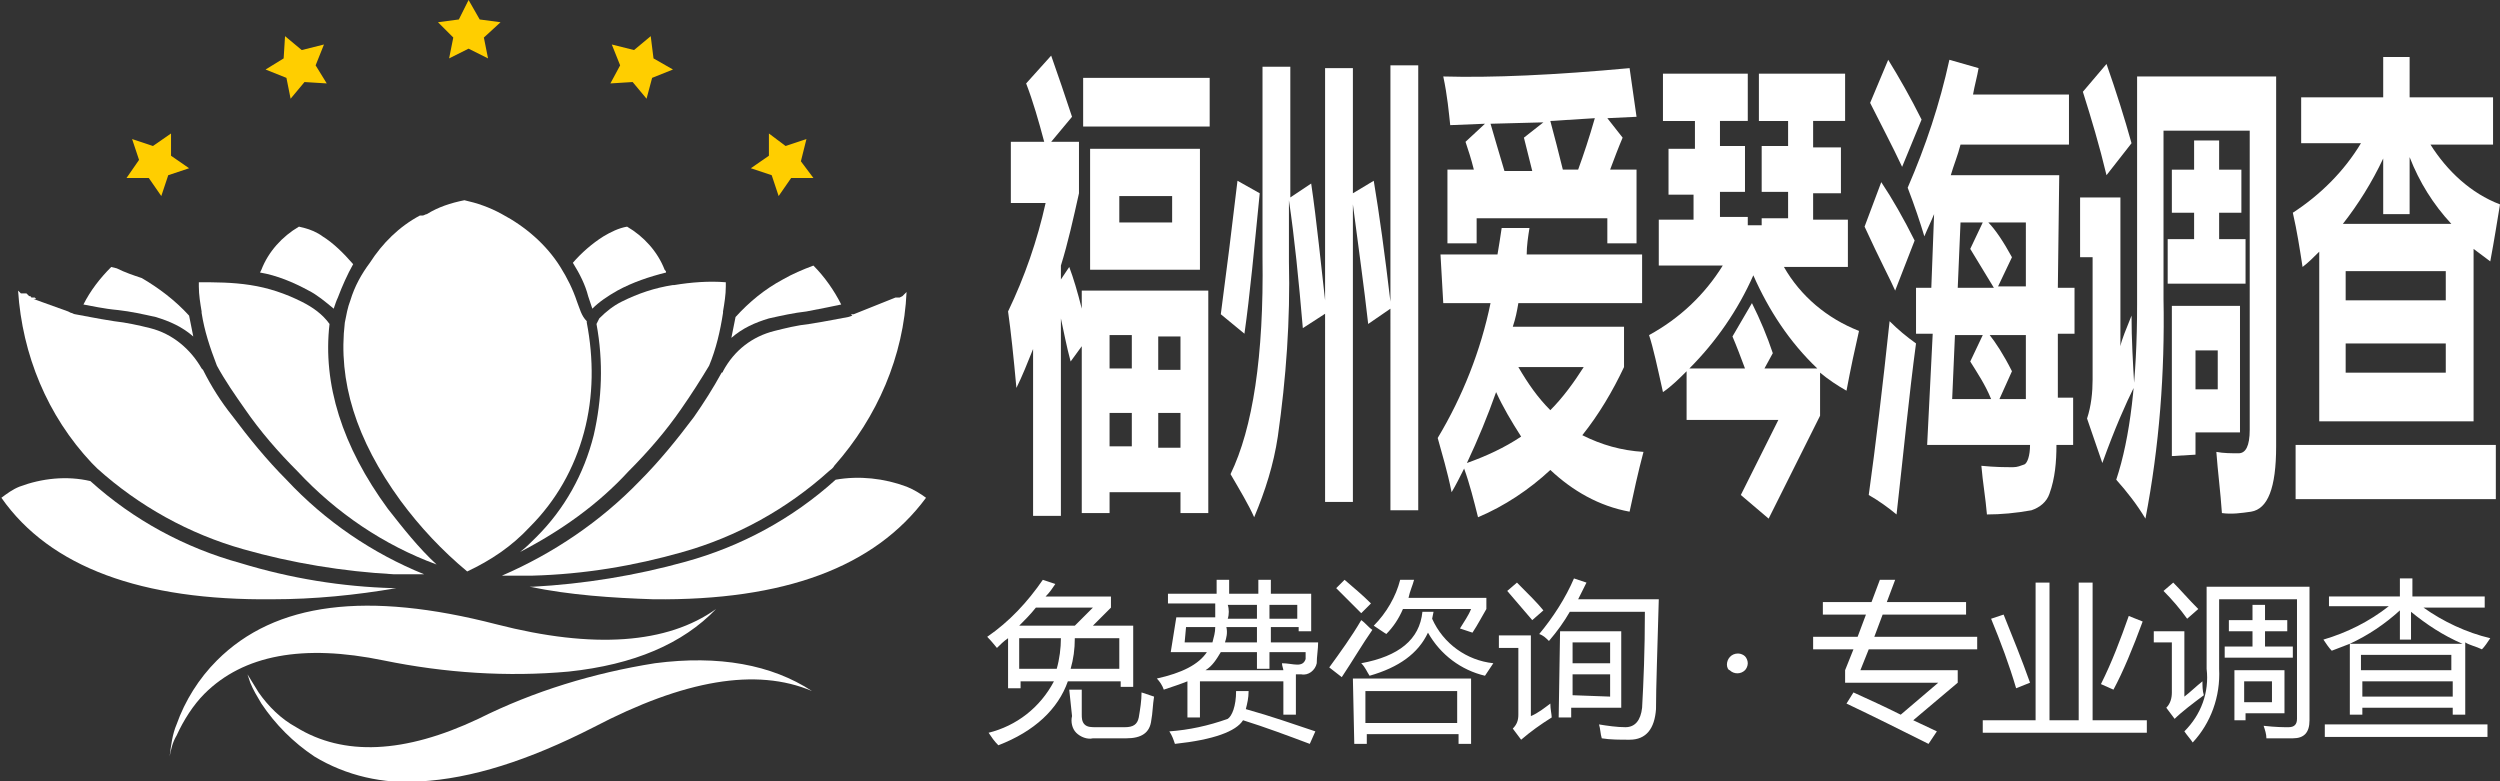
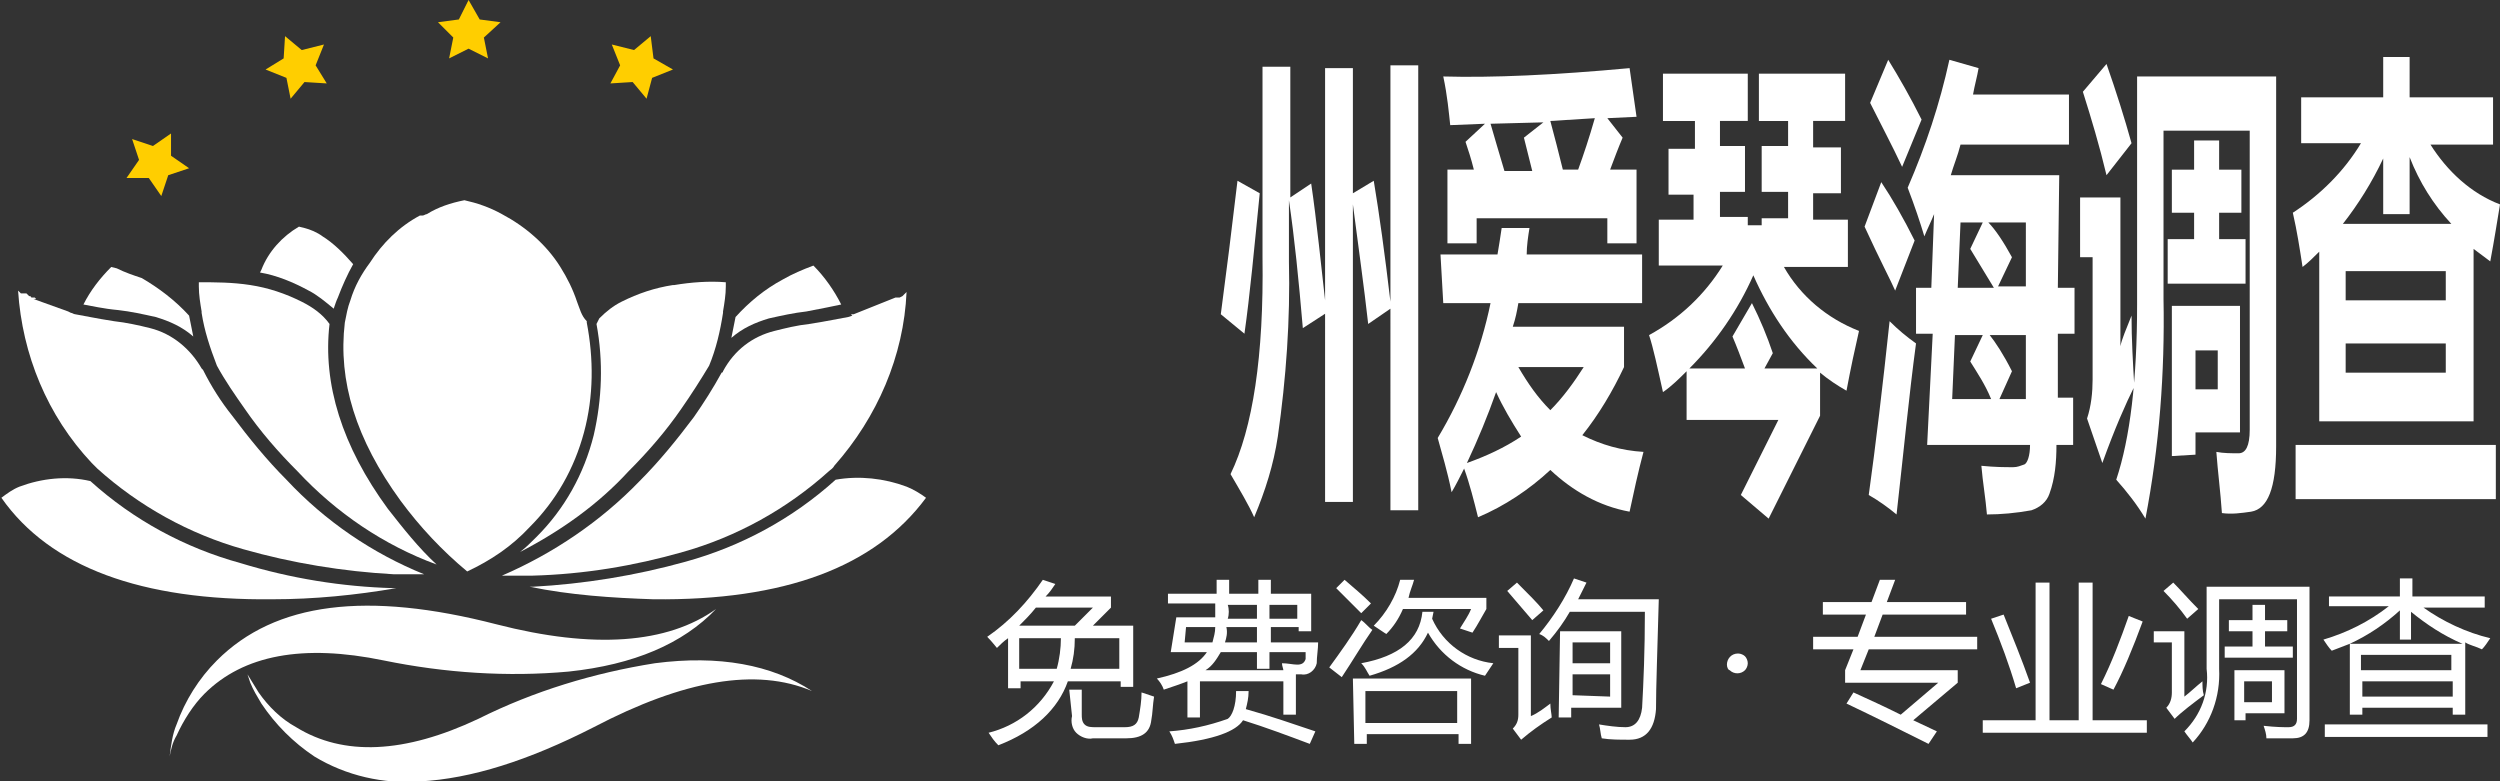
<svg xmlns="http://www.w3.org/2000/svg" version="1.1" id="图层_1" x="0px" y="0px" width="179.8px" height="56.2px" viewBox="0 0 179.8 56.2" style="enable-background:new 0 0 179.8 56.2;" xml:space="preserve">
  <rect x="0" y="0" width="179.8" height="56.2" fill="#333333" stroke="none" />
  <style type="text/css">
	.st0{fill:#FFFFFF;}
	.st1{fill:#FFCE00;}
</style>
  <g id="a2885952-8ab8-4523-82b4-d1243e994f23">
    <g>
-       <path class="st0" d="M75.6,4c0.5,1.4,1,2.9,1.5,4.4l-1.5,1.8h2v3.7c-0.4,1.8-0.8,3.6-1.3,5.2v1l0.6-0.9c0.3,0.8,0.6,1.8,0.9,3    v-1.3h9.1v16h-2v-1.5h-5.1v1.5h-2v-12L77,26c-0.3-1.1-0.5-2.2-0.7-3.1v14.2h-2v-12c-0.4,1-0.8,2-1.2,2.8c-0.2-2.2-0.4-4.1-0.6-5.5    c1.2-2.5,2.1-5.1,2.7-7.8h-2.5v-4.4h2.4c-0.4-1.5-0.8-2.9-1.3-4.2L75.6,4z M77.9,5.6H87v3.5h-9.1V5.6z M78.4,10.7h7.9v8.7h-7.9    L78.4,10.7z M79.8,26.5h1.6v-2.4h-1.6V26.5z M79.8,32.1h1.6v-2.4h-1.6V32.1z M84.3,14.1h-3.8V16h3.8L84.3,14.1z M84.9,24.2h-1.6    v2.4h1.6L84.9,24.2z M83.3,32.2h1.6v-2.5h-1.6L83.3,32.2z" />
      <path class="st0" d="M89,13l1.6,0.9c-0.4,4-0.7,7.3-1.1,10.1l-1.7-1.4C88.2,19.6,88.6,16.4,89,13z M94.3,13.2    c0.4,2.7,0.7,5.8,1.1,9.3l-1.7,1.1c-0.3-3.5-0.6-6.5-1-9.2v4.4c0.1,4.2-0.2,8.4-0.8,12.6c-0.3,2-0.9,3.9-1.7,5.8    c-0.4-0.9-1-1.9-1.7-3.1c1.6-3.3,2.4-8.5,2.3-15.6V4.8h2v9.4L94.3,13.2z M95.3,4.9h2v9l1.5-0.9c0.4,2.4,0.8,5.3,1.2,8.7v-17h2v32    h-2V22.2l-1.6,1.1c-0.3-2.7-0.7-5.5-1.1-8.6v21.4h-2L95.3,4.9z" />
      <path class="st0" d="M103.6,18.3h4.1c0.1-0.6,0.2-1.2,0.3-1.9h2c-0.1,0.6-0.2,1.3-0.2,1.9h8.3v3.5h-8.9c-0.1,0.6-0.2,1.1-0.4,1.7    h8v2.9c-0.8,1.7-1.8,3.4-3,4.9c1.4,0.7,2.8,1.1,4.4,1.2c-0.4,1.5-0.7,2.9-1,4.3c-2.2-0.4-4.1-1.5-5.7-3c-1.5,1.4-3.3,2.6-5.2,3.4    c-0.3-1.2-0.6-2.4-1-3.5c-0.3,0.6-0.6,1.2-0.9,1.7c-0.3-1.5-0.7-2.8-1-3.9c1.8-3,3.1-6.3,3.8-9.7h-3.4L103.6,18.3z M103.8,5.5    c3.5,0.1,8-0.1,13.4-0.6l0.5,3.5l-2.1,0.1l1.1,1.4c-0.3,0.7-0.6,1.5-0.9,2.3h1.9v5.3h-2.1v-1.8h-9.4v1.8h-2.1v-5.3h1.9    c-0.2-0.8-0.4-1.4-0.6-2l1.4-1.3L104.3,9C104.2,8.1,104.1,6.9,103.8,5.5z M107.6,28.2c-0.6,1.7-1.3,3.4-2.1,5.1    c1.4-0.5,2.7-1.1,3.9-1.9C108.7,30.3,108.1,29.3,107.6,28.2z M107.2,8.9c0.3,1,0.6,2.1,1,3.4h2c-0.2-0.8-0.4-1.6-0.6-2.4l1.4-1.1    L107.2,8.9z M111.5,29.5c0.9-0.9,1.7-2,2.4-3.1h-4.7C109.9,27.6,110.6,28.6,111.5,29.5z M111.5,8.7c0.3,1.1,0.6,2.3,0.9,3.5h1.1    c0.4-1.1,0.8-2.3,1.2-3.7L111.5,8.7z" />
      <path class="st0" d="M126.7,15.7h1.9v-1.9h-1.9v-3.3h1.9V8.7h-2.1V5.3h6.2v3.4h-2.3v1.9h2v3.3h-2v1.9h2.5v3.4h-4.6    c1.2,2.1,3.1,3.7,5.4,4.6c-0.3,1.3-0.6,2.7-0.9,4.3c-0.7-0.4-1.3-0.8-1.9-1.3v3.1l-3.7,7.4l-2-1.7c0.9-1.8,1.8-3.6,2.7-5.4h-6.6    v-3.5c-0.5,0.5-1.1,1.1-1.7,1.5c-0.4-1.8-0.7-3.2-1-4.1c2.2-1.2,4-2.9,5.3-5h-4.6v-3.3h2.5v-1.8H120v-3.3h1.9V8.7h-2.3V5.3h6.1    v3.4h-2v1.8h1.8v3.3h-1.8v1.8h2v0.6h1L126.7,15.7z M126,21.8c0.6,1.2,1.1,2.4,1.5,3.6l-0.6,1.1h3.8c-2-1.9-3.5-4.2-4.6-6.7    c-1.1,2.5-2.7,4.8-4.6,6.7h4c-0.3-0.8-0.6-1.6-0.9-2.3L126,21.8z" />
      <path class="st0" d="M135.3,13.1c0.8,1.2,1.6,2.6,2.4,4.2l-1.4,3.6c-0.3-0.7-1.1-2.2-2.2-4.6L135.3,13.1z M135.9,23.1    c0.6,0.6,1.2,1.1,1.9,1.6c-0.5,3.7-0.9,7.9-1.4,12.3c-0.6-0.5-1.3-1-2-1.4C134.9,32,135.4,27.8,135.9,23.1z M135.8,4.3    c0.8,1.3,1.6,2.7,2.4,4.3l-1.4,3.4c-0.7-1.5-1.5-3-2.3-4.6L135.8,4.3z M137.5,20.7h1.4l0.2-5.3c-0.2,0.5-0.5,1.1-0.7,1.6    c-0.3-1-0.7-2.2-1.2-3.5c1.3-3,2.3-6,3-9.2l2.1,0.6c-0.1,0.6-0.3,1.3-0.4,1.9h6.9v3.6h-7.8c-0.2,0.8-0.5,1.5-0.7,2.2h7.8l-0.1,8.1    h1.2V24h-1.2v4.6h1.1V32h-1.2c0,1.2-0.1,2.4-0.5,3.5c-0.2,0.6-0.7,1-1.3,1.2c-1.1,0.2-2.2,0.3-3.2,0.3c-0.1-1.2-0.3-2.3-0.4-3.5    c1,0.1,1.7,0.1,2.3,0.1c0.3,0,0.5-0.1,0.8-0.2c0.2-0.1,0.4-0.6,0.4-1.4h-7.4l0.4-8h-1.2V20.7z M141.7,26l0.9-1.9h-2l-0.2,4.6h2.8    C142.8,27.7,142.2,26.8,141.7,26L141.7,26z M141.7,17.9l0.9-1.9h-1.6l-0.2,4.7h2.6L141.7,17.9z M144.7,26.7l-0.9,2h1.9v-4.6h-2.6    C143.5,24.6,144.1,25.5,144.7,26.7L144.7,26.7z M144.7,18.5l-1,2.1h2V16H143C143.5,16.5,144.1,17.4,144.7,18.5L144.7,18.5z" />
      <path class="st0" d="M153.3,22.7c0,1.7,0.1,3.4,0.2,5.1c-0.6,1.2-1.4,3-2.3,5.5l-1.1-3.2c0.3-0.9,0.4-1.9,0.4-2.8v-8.8h-0.9v-4.3    h2.9v10.7C152.6,24.4,152.9,23.7,153.3,22.7z M151.5,4.6c0.7,2,1.3,3.9,1.8,5.7l-1.8,2.3c-0.5-2.1-1.1-4.1-1.7-6L151.5,4.6z     M161.8,9.4h-6.2v12.1c0.1,5.3-0.3,10.6-1.3,15.8c-0.6-1-1.3-1.9-2.1-2.8c1-3,1.5-7.2,1.5-12.6V5.5h10v26.6c0,3-0.6,4.5-1.8,4.7    c-0.7,0.1-1.4,0.2-2.1,0.1c-0.1-1.5-0.3-3-0.4-4.4c0.5,0.1,1.1,0.1,1.6,0.1c0.5,0,0.8-0.5,0.8-1.7L161.8,9.4z M155.9,17.2h1.9    v-1.9h-1.6v-3.1h1.6v-2.1h1.8v2.1h1.6v3.1h-1.6v1.9h1.9v3.2h-5.6L155.9,17.2z M156.2,32.8V22h4.9v9.1h-3.2v1.6L156.2,32.8z     M159.5,25.2h-1.6V28h1.6V25.2z" />
      <path class="st0" d="M166.8,30.2V18.1c-0.4,0.4-0.8,0.8-1.2,1.1c-0.2-1.3-0.4-2.6-0.7-3.9c2-1.3,3.7-3,4.9-5h-4.3V7h5.9V4.1h1.9V7    h6v3.4h-4.5c1.2,1.9,2.9,3.5,5,4.3c-0.2,1.2-0.4,2.5-0.7,4.1c-0.4-0.3-0.8-0.6-1.2-0.9v12.4H166.8z M179.5,35.9h-14.4V32h14.4    V35.9z M173.3,11.3v4.1h-1.9v-4c-0.8,1.7-1.8,3.3-2.9,4.7h7.8C175,14.7,174,13.1,173.3,11.3z M175.9,19.5h-7.2v2.1h7.2V19.5z     M175.9,26.8v-2.1h-7.2v2.1H175.9z" />
    </g>
    <g>
      <path class="st0" d="M71.1,52.7c2-0.5,3.7-1.8,4.7-3.7h-2.4v0.5h-0.9v-3.6c-0.3,0.2-0.6,0.5-0.8,0.7c-0.1-0.1-0.3-0.4-0.7-0.8    c1.6-1.1,2.9-2.5,4-4.1l0.9,0.3c-0.2,0.3-0.4,0.6-0.7,0.9h4.7v0.8l-1.3,1.3h2.9v4.4h-0.9V49h-3.8c-0.7,2-2.4,3.6-5,4.6    C71.5,53.3,71.3,53,71.1,52.7z M78.6,43.7h-4.1c-0.4,0.5-0.8,0.9-1.2,1.3h4L78.6,43.7z M73.3,48.1h2.7c0.2-0.7,0.3-1.5,0.3-2.2h-3    L73.3,48.1z M76.9,49.6h0.9v1.8c0,0.2,0,0.5,0.2,0.7c0.2,0.2,0.5,0.2,0.8,0.2h2.1c0.6,0,0.9-0.2,1-0.7c0.1-0.6,0.2-1.2,0.2-1.8    c0.3,0.1,0.6,0.2,0.9,0.3c-0.1,0.6-0.1,1.2-0.2,1.7c-0.1,0.9-0.7,1.3-1.8,1.3h-2.4c-0.4,0.1-0.9-0.1-1.2-0.4    c-0.3-0.3-0.4-0.8-0.3-1.2L76.9,49.6z M80.5,45.9h-3.2c0,0.8-0.1,1.5-0.3,2.2h3.5L80.5,45.9z" />
      <path class="st0" d="M84.1,42.7h3.4c0-0.4,0-0.7,0-1h0.9c0,0.3,0,0.7,0,1h2.1v-1h0.9v1h2.9v2.7h-0.9v-0.3h-2v1.1h3.4    c0,0.5-0.1,1-0.1,1.5c-0.1,0.5-0.6,0.9-1.1,0.8h-0.4v2.9h-0.9V49h-6v2.6h-0.9V49c-0.5,0.2-1.1,0.4-1.7,0.6    c-0.1-0.3-0.3-0.6-0.5-0.8c1.8-0.4,3-1,3.6-1.9h-2.6l0.4-2.5h2.8c0-0.3,0-0.7,0-1h-3.4V42.7z M88.9,49.7h0.9    c0,0.5-0.1,0.9-0.2,1.3c1.8,0.5,3.5,1.1,5,1.6l-0.4,0.9c-1.6-0.6-3.2-1.2-4.8-1.7c-0.5,0.8-2.1,1.4-4.9,1.7    c-0.1-0.3-0.2-0.6-0.4-0.9c1.4-0.1,2.8-0.4,4.2-0.9C88.6,51.5,88.9,50.8,88.9,49.7L88.9,49.7z M85.2,46.2h2    c0.1-0.4,0.2-0.7,0.2-1.1h-2.1L85.2,46.2z M92.2,47.7c0.4,0,0.8,0.1,1.1,0.1s0.5-0.1,0.6-0.4c0-0.2,0-0.3,0-0.5h-2.6v1.2h-0.9    v-1.2h-2.6c-0.3,0.5-0.6,1-1.1,1.3h5.6C92.3,48.1,92.2,47.9,92.2,47.7L92.2,47.7z M88.1,46.2h2.3v-1.1h-2.2    C88.3,45.5,88.2,45.9,88.1,46.2z M88.3,44.5h2.1v-1h-2.1C88.4,43.8,88.4,44.2,88.3,44.5z M93.3,43.5h-2v1h2V43.5z" />
      <path class="st0" d="M97.9,44.6c0.3,0.2,0.5,0.5,0.8,0.7c-0.7,1-1.4,2.2-2.2,3.4L95.6,48C96.4,46.9,97.2,45.8,97.9,44.6z     M96.7,41.7c0.7,0.6,1.3,1.1,1.9,1.7l-0.7,0.7c-0.6-0.6-1.2-1.2-1.8-1.8L96.7,41.7z M97.3,48.8h8.5v4.7h-0.9v-0.7h-6.6v0.7h-0.9    L97.3,48.8z M102.3,44h0.8l-0.1,0.5c0.8,1.8,2.5,3,4.4,3.2c-0.2,0.3-0.4,0.6-0.6,0.9c-1.7-0.4-3.2-1.5-4.1-3.1    c-0.7,1.5-2.1,2.5-4.2,3.1c-0.2-0.3-0.3-0.6-0.6-0.9C100.6,47.2,102.1,46,102.3,44z M104.8,49.7h-6.6V52h6.6V49.7z M98.8,45    c0.9-0.9,1.6-2.1,1.9-3.3h1c-0.1,0.4-0.3,0.8-0.4,1.3h5.6v0.8c-0.3,0.5-0.6,1.1-1,1.7c-0.3-0.1-0.6-0.2-0.9-0.3    c0.3-0.5,0.6-0.9,0.8-1.4h-4.9c-0.3,0.7-0.7,1.3-1.2,1.8C99.4,45.4,99.1,45.2,98.8,45L98.8,45z" />
      <path class="st0" d="M111.5,50.6c0,0.4,0.1,0.8,0.1,1c-0.8,0.5-1.5,1-2.2,1.6l-0.6-0.8c0.3-0.3,0.4-0.6,0.4-1v-4.8h-1.4v-0.9h2.3    v5.8C110.6,51.3,111.1,50.9,111.5,50.6z M109.1,41.9c0.9,0.9,1.5,1.5,1.9,2l-0.8,0.7c-0.6-0.7-1.2-1.4-1.8-2.1L109.1,41.9z     M110.7,45.6c1-1.2,1.9-2.6,2.5-4l0.9,0.3c-0.2,0.4-0.4,0.8-0.6,1.2h5.8c-0.1,3.7-0.2,6.3-0.2,7.9c-0.1,1.4-0.7,2.2-1.9,2.2    c-0.7,0-1.4,0-2-0.1c-0.1-0.3-0.1-0.7-0.2-1c0.6,0.1,1.3,0.2,1.9,0.2c0.7,0,1.1-0.5,1.2-1.4c0.1-1.8,0.2-4.1,0.2-6.9h-5.4    c-0.4,0.7-0.9,1.4-1.5,2.1C111.2,45.9,111,45.7,110.7,45.6L110.7,45.6z M112.2,45.4h4.4v5.5h-3.6v0.7h-0.9L112.2,45.4z     M115.8,46.2h-2.7v1.5h2.7L115.8,46.2z M115.8,50.1v-1.6h-2.7v1.5L115.8,50.1z" />
      <path class="st0" d="M124.2,47.8c0-0.4,0.3-0.8,0.8-0.8c0,0,0,0,0,0c0.2,0,0.4,0.1,0.5,0.2c0.1,0.1,0.2,0.3,0.2,0.5    c0,0.2-0.1,0.4-0.2,0.5c-0.3,0.3-0.8,0.3-1.1,0c0,0,0,0,0,0C124.3,48.2,124.2,48,124.2,47.8z" />
      <path class="st0" d="M133.3,49.8c1.1,0.5,2.2,1,3.4,1.6l2.7-2.3h-6.7v-0.9l0.6-1.5h-2.9v-0.9h3.2l0.6-1.6h-3.1v-0.9h3.5l0.6-1.6    h1.1l-0.6,1.6h5.7v0.9h-6l-0.6,1.6h7.4v0.9h-7.8l-0.6,1.5h7v0.9l-3.2,2.7l1.7,0.8l-0.6,0.9c-2-1-4-2-5.9-2.9L133.3,49.8z" />
      <path class="st0" d="M142.6,51.8h3.8v-9.9h1v9.9h2.1v-9.9h1v9.9h3.9v0.9h-11.8V51.8z M144.1,44.2c0.6,1.5,1.3,3.2,1.9,4.9l-1,0.4    c-0.5-1.7-1.1-3.3-1.8-5L144.1,44.2z M151.1,49.2c0.8-1.6,1.4-3.2,2-4.9l1,0.4c-0.7,1.9-1.4,3.6-2.1,4.9L151.1,49.2z" />
      <path class="st0" d="M158.4,49c0,0.3,0,0.7,0.1,1c-0.8,0.6-1.6,1.2-2.1,1.7l-0.6-0.8c0.3-0.3,0.4-0.7,0.4-1.1v-3.6h-1.3v-0.8h2.2    v4.7C157.5,49.8,157.9,49.4,158.4,49z M156.3,41.9c0.5,0.5,1.1,1.2,1.8,1.9l-0.8,0.7c-0.5-0.7-1.1-1.4-1.7-2L156.3,41.9z     M159.6,43.2v4.9c0.1,2-0.6,3.9-1.9,5.3c-0.2-0.3-0.4-0.5-0.6-0.8c1.2-1.2,1.8-2.8,1.6-4.5v-5.9h7.4v9.6c0,0.9-0.4,1.3-1.2,1.3    H163c0-0.3-0.1-0.6-0.2-0.9c0.9,0.1,1.4,0.1,1.8,0.1s0.6-0.2,0.6-0.6v-8.6H159.6z M160,46.5h2v-1.1h-1.7v-0.8h1.7v-1.1h0.9v1.1    h1.6v0.8h-1.6v1.1h2v0.8h-4.9L160,46.5z M160.6,48.2h3.7v3.1h-2.8v0.5h-0.8V48.2z M163.4,49h-2v1.5h2V49z" />
      <path class="st0" d="M167.5,42.9h5.1v-1.3h0.9v1.3h5.2v0.8h-4.4c1.4,1,3.1,1.8,4.8,2.2c-0.2,0.3-0.4,0.6-0.6,0.8    c-0.4-0.2-0.9-0.3-1.2-0.5v5.2h-0.9v-0.5h-6.5v0.5h-0.9v-5.1l-1.3,0.5c-0.2-0.2-0.4-0.5-0.6-0.8c1.7-0.5,3.3-1.3,4.7-2.4h-4.3    L167.5,42.9z M167.2,52.1h11.7V53h-11.7L167.2,52.1z M172.6,46v-2.1c-1.1,1-2.3,1.8-3.6,2.4h8.1c-1.4-0.6-2.6-1.4-3.7-2.3v2    L172.6,46z M176.3,47.1h-6.5v1.1h6.5L176.3,47.1z M169.9,50.1h6.5V49h-6.5L169.9,50.1z" />
    </g>
    <path class="st0" d="M61.3,22.7L61,22.8l0,0c-0.6,0.1-1.5,0.3-2.8,0.5c-0.9,0.1-1.7,0.3-2.5,0.5c-1.6,0.4-2.9,1.4-3.7,2.9   c0,0.1-0.1,0.1-0.1,0.1c-0.6,1.1-1.3,2.2-2,3.2c-1.2,1.6-2.5,3.2-3.9,4.6c-2.8,2.9-6.2,5.2-9.9,6.8c0.7,0,1.5,0,2.2,0   c3.7-0.1,7.3-0.7,10.8-1.7c3.9-1.1,7.5-3.1,10.5-5.8l0,0c0.1-0.1,0.3-0.2,0.4-0.4l0,0C63.1,30,65,25.6,65.2,21L65,21.2   c0,0-0.1,0.1-0.1,0.1l-0.2,0.1h-0.1h-0.1l0,0h-0.1l0,0l0,0l-3,1.2l0,0c-0.1,0-0.1,0-0.2,0L61.3,22.7z" />
    <path class="st1" d="M46.8,2.6l-1.2,1l-1.6-0.4l0.6,1.5L43.9,6l1.6-0.1l1,1.2l0.4-1.5l1.5-0.6l-1.4-0.8L46.8,2.6z" />
-     <path class="st1" d="M56.5,10.5l-1.2-0.9v1.6L54,12.1l1.5,0.5l0.5,1.5l0.9-1.3h1.6l-0.9-1.2L58,10L56.5,10.5z" />
    <path class="st1" d="M32.3,4.2l1.4-0.7l1.4,0.7l-0.3-1.5L36,1.6l-1.5-0.2L33.7,0l-0.7,1.4l-1.5,0.2l1.1,1.1L32.3,4.2z" />
-     <path class="st0" d="M43.4,17c-0.8,0.5-1.6,1.2-2.2,1.9c0.5,0.8,0.9,1.6,1.1,2.4l0,0c0.1,0.3,0.2,0.6,0.3,0.9   c0.5-0.5,1.1-0.9,1.8-1.3c1.1-0.6,2.3-1,3.5-1.3c0-0.1,0-0.1-0.1-0.2l0,0c-0.5-1.3-1.5-2.4-2.7-3.1C44.5,16.4,43.9,16.7,43.4,17z" />
    <path class="st0" d="M41.5,21.7c-0.3-0.9-0.7-1.7-1.2-2.5l0,0l0,0c-1-1.6-2.5-2.9-4.2-3.8c-0.9-0.5-1.8-0.8-2.7-1   c-1,0.2-1.9,0.5-2.7,1l0,0c-0.1,0-0.2,0.1-0.3,0.1h-0.1l0,0l0,0h0l0,0h-0.1l0,0l0,0l0,0c-1.5,0.8-2.7,2-3.6,3.4l0,0l0,0   c-0.6,0.8-1.1,1.7-1.4,2.7c-0.2,0.5-0.3,1.1-0.4,1.6l0,0c-0.5,4.2,0.8,8.4,4,12.8c1.4,1.9,3,3.6,4.8,5.1c1.7-0.8,3.2-1.8,4.5-3.2   l0,0c1.9-1.9,3.2-4.2,3.9-6.8c0.7-2.6,0.7-5.3,0.2-7.9l0,0c0,0,0,0,0-0.1C41.8,22.7,41.7,22.2,41.5,21.7z" />
    <path class="st0" d="M42.9,23.3c0.5,2.7,0.4,5.4-0.2,8c-0.7,2.8-2.1,5.3-4.1,7.3c-0.4,0.4-0.8,0.8-1.2,1.1c2.9-1.5,5.6-3.4,7.8-5.8   c1.4-1.4,2.7-2.9,3.8-4.5c0.7-1,1.4-2.1,2-3.1l0,0c0.5-1.2,0.8-2.5,1-3.8c0,0,0-0.1,0-0.1c0.1-0.6,0.2-1.2,0.2-1.8v-0.3   c-1.2-0.1-2.5,0-3.7,0.2h-0.1c-1.3,0.2-2.5,0.6-3.7,1.2c-0.6,0.3-1.1,0.7-1.6,1.2l0,0L42.9,23.3z" />
    <path class="st0" d="M60.5,21.9c-0.5-1-1.2-2-2-2.8c-0.8,0.3-1.5,0.6-2.2,1c-1.3,0.7-2.4,1.6-3.4,2.7c-0.1,0.5-0.2,1-0.3,1.5   c0.8-0.7,1.7-1.1,2.7-1.4c0.9-0.2,1.8-0.4,2.7-0.5C59.1,22.2,60,22,60.5,21.9z" />
    <path class="st0" d="M47,43.1c9.4,0.1,15.9-2.3,19.6-7.3c-0.4-0.3-0.9-0.6-1.4-0.8l0,0c-1.6-0.6-3.4-0.8-5.1-0.5   c-3.1,2.8-6.8,4.8-10.8,5.9c-3.6,1-7.3,1.6-11,1.8h-0.2C41,42.8,44,43,47,43.1z" />
    <path class="st0" d="M58.4,49.7c-2.9-1.9-6.7-2.6-11.3-2c-4.4,0.7-8.7,2-12.7,4c-5.3,2.5-9.7,2.7-13.1,0.6c-1.1-0.6-2-1.5-2.7-2.5   l-0.8-1.3l0.2,0.6c0.2,0.5,0.5,1,0.8,1.5c1,1.5,2.3,2.8,3.8,3.8c2.3,1.4,5,2,7.6,1.8c3.7-0.2,7.8-1.5,12.5-3.9   C49.2,48.9,54.4,48,58.4,49.7z" />
    <path class="st0" d="M40.9,48.3c4.7-0.5,8.2-2,10.6-4.5c-3.5,2.5-8.8,2.9-15.8,1.1c-9.3-2.4-15.9-1.6-20.1,2.6   c-1.3,1.3-2.3,2.9-2.9,4.6c-0.3,0.7-0.4,1.5-0.5,2.3c0.1-0.5,0.2-1,0.5-1.5c0.5-1.1,1.2-2.2,2-3c2.8-2.8,7.1-3.6,12.9-2.4   C32,48.4,36.5,48.7,40.9,48.3z" />
    <path class="st1" d="M21.7,3.6l-1.2-1l-0.1,1.6L19.1,5l1.5,0.6l0.3,1.5l1-1.2L23.5,6l-0.8-1.3l0.6-1.5L21.7,3.6z" />
    <path class="st1" d="M9.1,12.8h1.6l0.9,1.3l0.5-1.5l1.5-0.5l-1.3-0.9V9.6l-1.3,0.9l-1.5-0.5l0.5,1.5L9.1,12.8z" />
    <path class="st0" d="M8.4,19.3L8,19.2c-0.8,0.8-1.5,1.7-2,2.7c0.6,0.1,1.4,0.3,2.5,0.4c0.9,0.1,1.8,0.3,2.7,0.5   c1,0.3,1.9,0.7,2.7,1.4c-0.1-0.5-0.2-1-0.3-1.5c-1-1.1-2.2-2-3.4-2.7C9.6,19.8,9,19.6,8.4,19.3L8.4,19.3z" />
    <path class="st0" d="M14.3,20.3v0.3c0,0.6,0.1,1.2,0.2,1.8c0,0,0,0.1,0,0.1c0.2,1.3,0.6,2.5,1.1,3.8l0,0c0.6,1.1,1.3,2.1,2,3.1   c1.1,1.6,2.4,3.1,3.8,4.5c2.8,3,6.2,5.3,10,6.7c-1.3-1.2-2.4-2.6-3.5-4c-3.3-4.5-4.7-9-4.2-13.3c-0.5-0.7-1.2-1.2-2-1.6   c-1.2-0.6-2.4-1-3.7-1.2l0,0C16.7,20.3,15.5,20.3,14.3,20.3z" />
    <path class="st0" d="M1.5,21.1l-0.2-0.2c0.3,4.6,2.1,9,5.3,12.4l0,0c0.1,0.1,0.3,0.3,0.4,0.4l0,0l0,0c3,2.7,6.6,4.7,10.5,5.8   c3.5,1,7.2,1.6,10.8,1.8c0.8,0,1.5,0,2.2,0c-3.7-1.5-7.1-3.8-9.9-6.8c-1.4-1.4-2.7-3-3.9-4.6c-0.8-1-1.5-2.1-2.1-3.3l-0.1-0.1   c-0.8-1.4-2.1-2.5-3.7-2.9c-0.8-0.2-1.7-0.4-2.6-0.5c-1.3-0.2-2.2-0.4-2.8-0.5c-0.1,0-0.2-0.1-0.3-0.1l-0.2-0.1l-2.5-0.9H2.5l0,0   l0,0l0,0l0,0l0,0h0.1l-0.1-0.1l0,0H2.3c0,0-0.1,0-0.1-0.1H2.1l0,0l-0.2-0.2l0,0l0,0l0,0l0,0H1.8L1.5,21.1z" />
    <path class="st0" d="M23.2,17L23.2,17c-0.4-0.3-0.9-0.5-1.3-0.6l0,0l-0.4-0.1c-1.2,0.7-2.2,1.8-2.7,3.1l0,0l-0.1,0.2   c1.2,0.2,2.4,0.7,3.5,1.3c0.6,0.3,1.2,0.8,1.8,1.3c0.1-0.3,0.2-0.6,0.3-0.8c0.3-0.8,0.7-1.7,1.1-2.4C24.7,18.2,24,17.5,23.2,17z" />
    <path class="st0" d="M0.1,35.8L0.1,35.8c3.5,5,10.1,7.4,19.5,7.3l0,0c3,0,6-0.3,8.9-0.8h-0.2c-3.7-0.1-7.4-0.7-11-1.8   c-4-1.1-7.7-3.1-10.8-5.9C4.8,34.2,3,34.4,1.4,35C0.9,35.2,0.5,35.5,0.1,35.8z" />
  </g>
</svg>